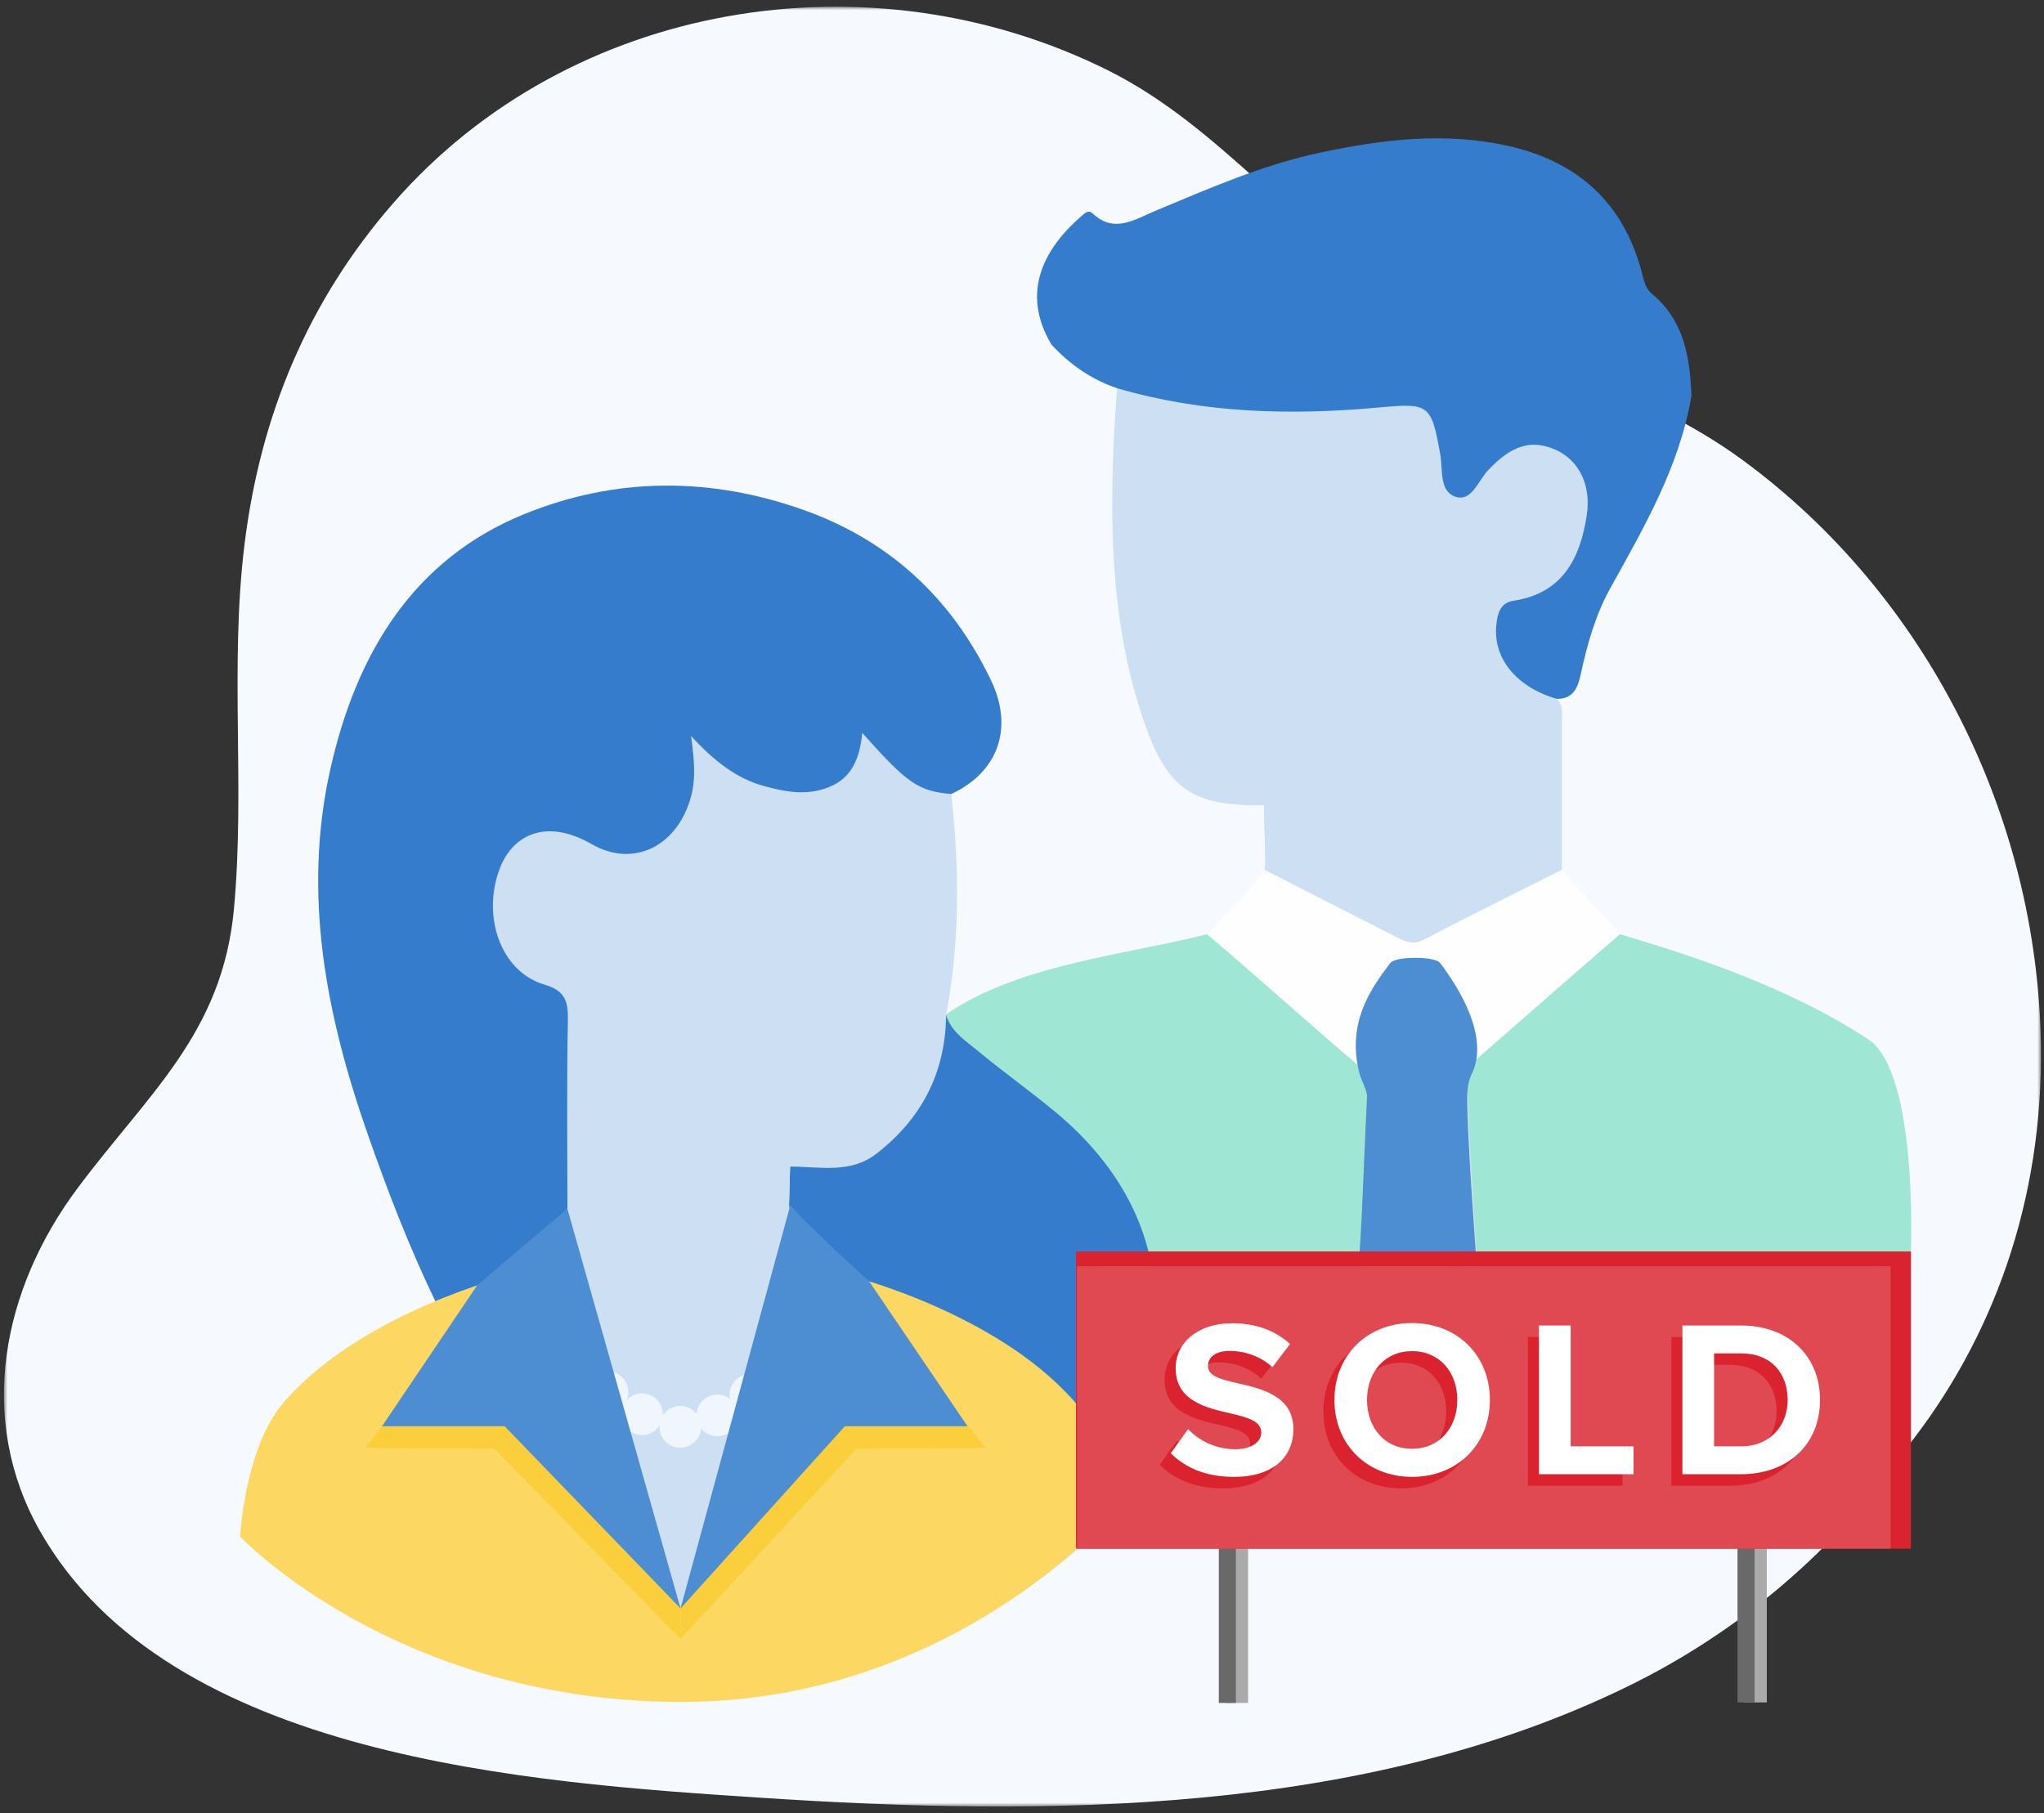
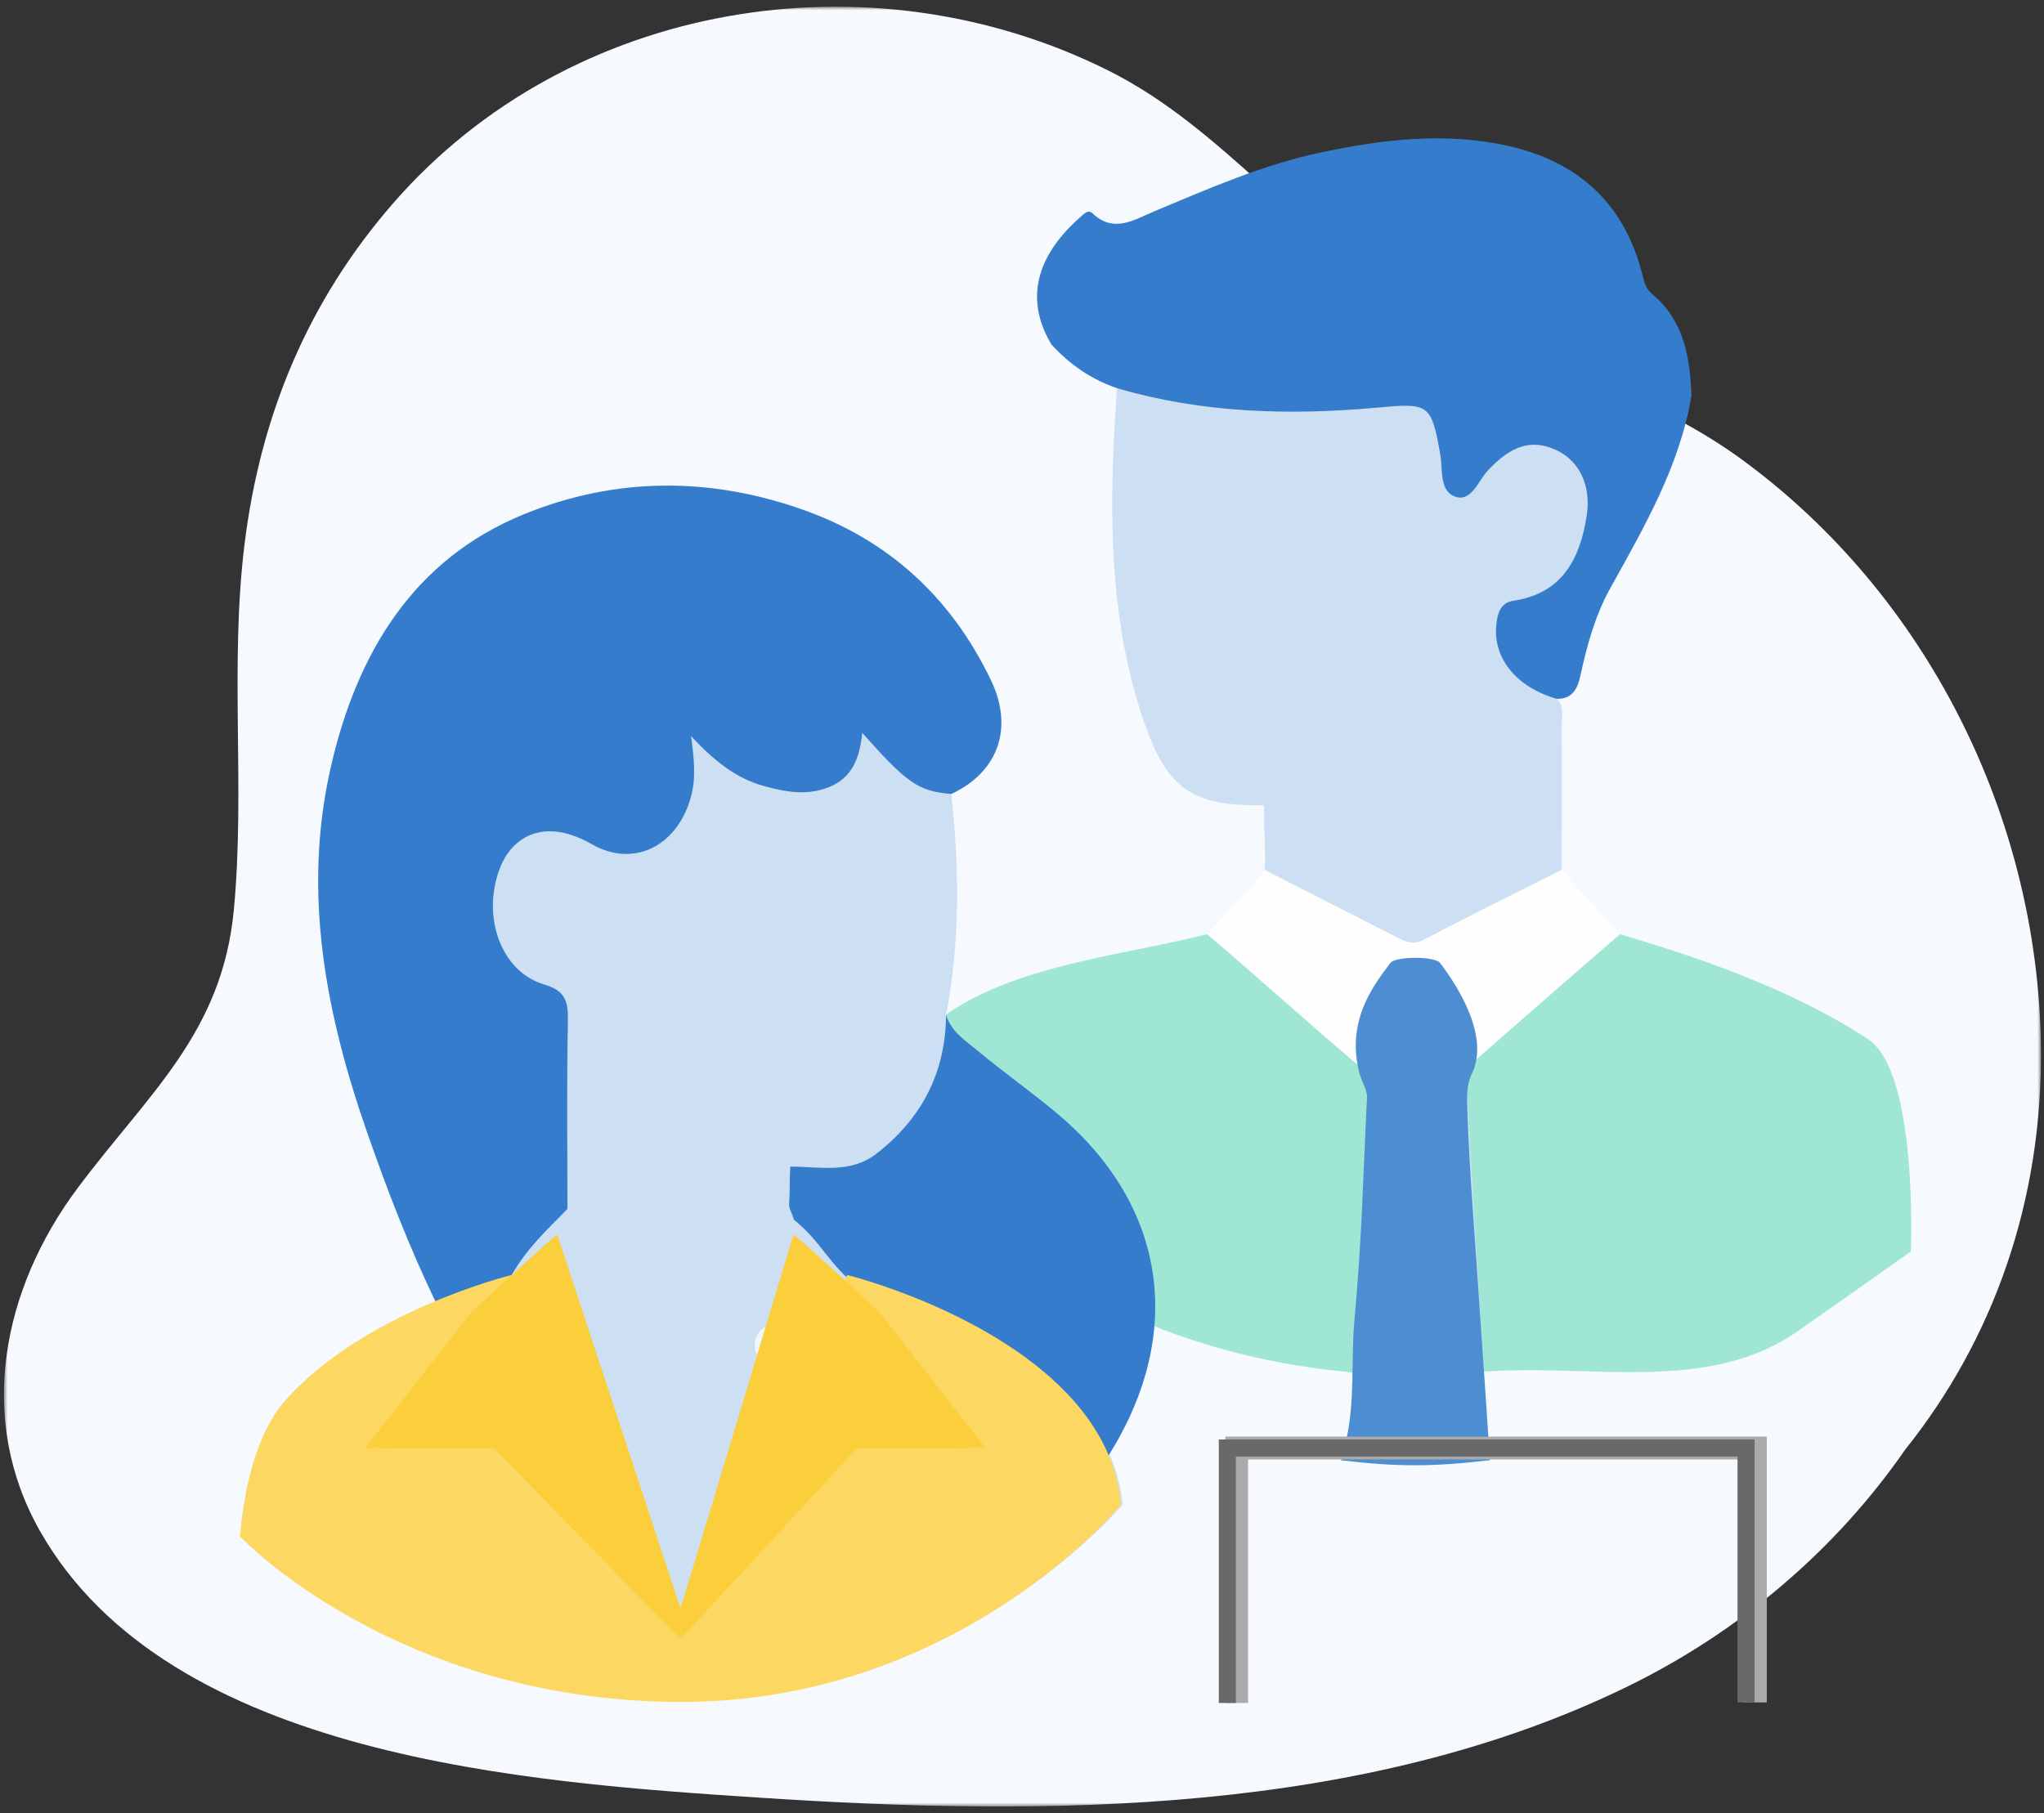
<svg xmlns="http://www.w3.org/2000/svg" xmlns:xlink="http://www.w3.org/1999/xlink" width="293px" height="260px" viewBox="0 0 293 260" version="1.1">
  <rect x="0" y="0" width="293" height="260" fill="#333333" stroke="none" />
  <title>Group 67</title>
  <defs>
    <polygon id="path-1" points="0 0 292 0 292 258.051 0 258.051" />
-     <polygon id="path-3" points="0 258.052 292 258.052 292 0 0 0" />
  </defs>
  <g id="FINAL:-/branches" stroke="none" stroke-width="1" fill="none" fill-rule="evenodd">
    <g id="/branches-[desktop]" transform="translate(-760, -4677)">
      <g id="Agent-Redirect" transform="translate(324, 4635.991)">
        <g id="Group-67" transform="translate(436.565, 41.974)">
          <g id="Group-3" transform="translate(0, 0)">
            <mask id="mask-2" fill="white">
              <use xlink:href="#path-1" />
            </mask>
            <g id="Clip-2" />
            <path d="M5.18,218.582 C23.683,251.134 75.366,254.619 108.347,256.787 C149.568,259.496 194.86,259.346 232.722,240.853 C248.855,232.973 262.623,221.203 272.527,206.895 C285.188,191.068 292.348,171.089 291.987,148.741 C291.46,116.069 275.652,84.354 249.17,64.955 C234.718,54.369 217.235,50.541 201.721,42.034 C185.676,33.236 174.901,17.436 158.323,9.153 C124.221,-7.884 81.169,-0.897 55.853,28.107 C43.563,42.187 36.76,58.634 34.488,77.063 C32.338,94.489 34.587,111.986 32.965,129.408 C31.307,147.213 20.633,155.871 10.504,169.464 C-0.176,183.798 -4.019,202.398 5.18,218.582" id="Fill-1" fill="#F6FAFE" mask="url(#mask-2)" />
          </g>
          <path d="M257.11,189.916 C244.121,198.994 227.283,194.455 211.43,195.75 C207.367,196.191 209.47,195.223 209.091,194.146 C208.647,192.891 208.388,191.578 208.378,190.251 C208.303,179.66 207.105,169.121 206.942,158.533 C206.869,153.818 205.539,149.117 206.793,144.395 C214.169,141.53 220.38,136.585 227.254,132.81 C227.83,132.494 228.404,132.152 229.109,132.252 C242.037,135.95 255.871,140.593 267.221,148.039 C274.436,152.772 273.348,178.47 273.348,178.47 C273.348,178.47 264.324,184.873 257.11,189.916" id="Fill-4" fill="#9FE7D4" />
          <path d="M129.492,164.953 C130.078,158.524 128.634,149.476 133.563,145.587 C144.412,137.026 161.591,136.049 174.759,132.383 C178.051,132.861 180.475,135.082 183.178,136.694 C186.288,138.548 189.487,140.283 192.439,142.374 C193.923,143.425 195.935,142.882 197.187,144.318 C197.869,145.905 197.816,147.592 197.702,149.229 C196.967,159.8 196.796,170.403 195.882,180.962 C195.539,184.926 196.196,188.945 195.253,192.855 C194.929,194.198 196.82,196.45 192.597,195.749 C167.712,193.372 146.737,182.985 129.492,164.953" id="Fill-6" fill="#9FE7D4" />
          <path d="M159.549,54.691 C155.865,53.437 152.776,51.288 150.155,48.437 C145.566,40.748 149.335,34.398 154.615,29.877 C155.04,29.514 155.517,29.117 156.05,29.626 C159.126,32.564 162.135,30.479 164.953,29.305 C172.713,26.071 180.4,22.674 188.676,20.916 C197.597,19.022 206.568,17.927 215.603,19.952 C225.473,22.164 232.061,27.968 234.738,37.933 C235.039,39.049 235.215,40.323 236.242,41.174 C240.848,44.988 241.681,50.273 241.899,55.791 C240.197,65.912 235.12,74.612 230.251,83.396 C228.08,87.313 226.927,91.563 225.985,95.893 C225.584,97.741 224.861,99.285 222.584,99.235 C219.563,99.724 216.524,97.938 214.455,94.394 C212.837,91.622 212.492,88.765 214.22,85.912 C215.04,84.558 216.591,84.41 217.936,83.931 C223.989,81.771 227.734,73.779 225.352,68.154 C223.415,63.585 218.831,62.495 215.113,65.747 C213.864,66.84 212.775,68.105 211.547,69.223 C208.322,72.154 206.401,71.519 205.423,67.198 C205.057,65.58 204.927,63.917 204.496,62.308 C203.529,58.688 202.513,57.723 198.895,58.227 C192.491,59.119 186.078,58.661 179.669,58.761 C173.877,58.851 168.226,57.729 162.612,56.441 C161.434,56.171 160.203,55.915 159.549,54.691" id="Fill-8" fill="#357DCC" />
          <path d="M180.614,114.508 C170.272,114.61 166.714,112.218 163.323,102.233 C158.957,89.373 158.486,76.047 159.074,62.632 C159.19,59.983 159.388,57.338 159.549,54.692 C171.824,58.29 184.361,58.618 196.971,57.47 C204.285,56.804 204.61,56.92 205.902,64.259 C206.287,66.448 205.703,69.591 208.212,70.3 C210.395,70.917 211.348,67.949 212.73,66.478 C216.072,62.921 218.895,61.981 222.373,63.501 C225.729,64.969 227.566,68.559 226.889,72.935 C225.927,79.147 223.411,84.116 216.345,85.18 C214.464,85.464 214.079,87.076 213.923,88.685 C213.456,93.462 216.834,97.567 222.584,99.235 C223.629,100.2 223.314,101.473 223.316,102.649 C223.332,109.683 223.318,116.716 223.313,123.75 C222.855,124.924 221.782,125.277 220.738,125.637 C215.206,127.551 210.912,131.711 205.376,133.619 C203.836,134.149 201.545,135.788 200.012,135.211 C194.431,133.11 188.596,127.506 182.971,125.524 C182.022,125.189 181.11,124.789 180.704,123.751 C180.741,123.309 180.778,122.867 180.814,122.425" id="Fill-10" fill="#CDDFF2" />
          <path d="M180.614,114.508 C188.332,113.599 195.754,111.691 202.714,108.035 C197.057,115.364 189.953,120.437 180.814,122.425 C180.747,119.785 180.681,117.147 180.614,114.508" id="Fill-12" fill="#CDDFF2" />
          <path d="M34.052,219.414 C34.411,214.959 35.723,205.373 40.497,199.963 C51.812,187.139 72.955,181.931 72.955,181.931 C73.803,177.688 80.982,171.926 80.982,171.926 L112.747,171.752 C112.747,171.752 120.263,177.688 121.112,181.931 C121.112,181.931 142.254,187.139 153.57,199.963 C158.02,205.006 159.893,209.995 160.358,214.756 C160.358,214.756 136.956,243.09 96.491,242.713 C56.028,242.337 34.052,219.414 34.052,219.414" id="Fill-14" fill="#CDDFF2" />
          <path d="M112.183,171.074 C112.209,171.513 113.202,173.481 113.228,173.918 C116.6,176.58 117.808,179.361 120.915,182.288 C131.613,186.462 141.881,191.032 151.009,198.312 C154.144,200.813 156.3,204.701 157.813,208.555 C169.405,190.843 167.018,172.054 150.833,158.567 C147.178,155.522 143.294,152.775 139.634,149.736 C137.883,148.283 135.834,147.021 135.052,144.591 C133.944,149.049 132.82,153.473 130.414,157.443 C127.021,163.044 122.474,166.248 115.905,165.704 C114.72,165.606 113.524,165.65 112.334,165.628 C110.953,167.403 111.047,169.222 112.183,171.074" id="Fill-16" fill="#357DCC" />
          <path d="M72.749,181.931 C74.926,178.03 77.766,175.468 80.777,172.372 C81.472,162.712 81.599,152.658 81.583,142.991 C81.579,141.065 80.302,140.346 78.749,139.739 C72.519,137.308 69.875,131.934 71.571,125.358 C72.845,120.414 76.784,118.202 81.416,119.834 C82.141,120.09 82.841,120.42 83.51,120.8 C87.528,123.081 91.452,123.257 95.068,120.006 C98.908,116.553 100.447,112.177 99.653,106.901 C103.216,110.646 107.623,112.872 112.84,113.484 C118.253,114.119 122.109,111.506 123.564,105.783 C125.537,109.022 128.161,111.367 131.47,112.803 C132.861,113.405 134.337,114.088 135.796,112.88 C142.514,109.758 144.771,103.444 141.506,96.61 C135.768,84.598 126.689,76.429 114.592,72.14 C101.231,67.402 87.697,67.401 74.543,72.766 C58.707,79.226 50.559,92.664 46.822,109.166 C42.736,127.205 46.184,144.619 52.154,161.676 C55.074,170.02 58.06,177.744 61.868,185.668" id="Fill-18" fill="#357DCC" />
          <path d="M112.693,166.304 C116.993,166.3 121.31,167.369 125.082,164.443 C131.406,159.536 134.977,152.988 135.051,144.594 C137.064,134.069 136.962,123.488 135.796,112.88 C131.1,112.476 129.512,111.403 123.039,104.118 C122.676,107.703 121.613,110.552 118.258,111.895 C115.085,113.167 112.027,112.579 108.965,111.743 C104.969,110.654 101.777,108.114 98.501,104.577 C98.94,107.914 99.214,110.543 98.497,113.219 C96.612,120.269 90.344,123.558 84.268,120.078 C77.32,116.1 72.779,119.136 71.102,123.49 C68.436,130.411 71.22,138.34 77.419,140.185 C80.38,141.066 80.899,142.466 80.841,145.341 C80.659,154.348 80.775,163.362 80.777,172.372 C79.071,176.686 79.783,179.809 83.595,181.958 C92.207,186.814 100.959,186.71 109.591,181.902 C113.155,179.918 112.948,175.469 112.542,171.752 L112.693,166.304 Z" id="Fill-20" fill="#CDDFF2" />
          <path d="M112.542,171.752 C112.592,169.936 112.642,168.12 112.693,166.304 C104.91,164.753 97.487,162.163 90.613,157.912 C95.636,166.543 102.683,171.587 112.542,171.752" id="Fill-22" fill="#CDDFF2" />
          <path d="M72.739,181.851 C72.739,181.851 51.597,187.059 40.281,199.884 C35.507,205.294 34.195,214.88 33.837,219.335 C33.837,219.335 55.812,242.687 96.277,243.062 C136.74,243.439 160.143,214.757 160.143,214.757 C159.678,209.994 157.804,204.927 153.354,199.884 C142.039,187.059 120.896,181.851 120.896,181.851 L96.774,229.652 L72.739,181.851 Z" id="Fill-24" fill="#FCD862" />
          <path d="M107.611,191.901 C107.611,193.551 108.948,194.889 110.598,194.889 C112.247,194.889 113.585,193.551 113.585,191.901 C113.585,190.252 112.247,188.914 110.598,188.914 C108.948,188.914 107.611,190.252 107.611,191.901" id="Fill-26" fill="#F0F6FE" />
-           <path d="M79.608,191.755 C79.608,193.404 80.946,194.742 82.595,194.742 C84.245,194.742 85.582,193.404 85.582,191.755 C85.582,190.105 84.245,188.767 82.595,188.767 C80.946,188.767 79.608,190.105 79.608,191.755" id="Fill-28" fill="#F0F6FE" />
          <path d="M79.305,176.023 C77.515,177.45 67.073,187.091 67.073,187.091 L51.798,206.633 L70.301,206.759 L96.99,234.037 L96.99,229.652 L79.305,176.023 Z" id="Fill-30" fill="#FBCF3B" />
          <path d="M113.188,176.023 C114.979,177.45 125.421,187.091 125.421,187.091 L140.695,206.633 L122.192,206.759 L96.99,234.037 L96.99,229.652 L113.188,176.023 Z" id="Fill-32" fill="#FBCF3B" />
          <path d="M195.871,197.202 C196.445,194.651 196.22,195.775 196.445,194.651 C197.429,189.746 196.947,184.761 197.34,179.82 C198.204,168.954 198.245,162.844 198.726,151.948 C198.759,151.211 198.058,146.578 197.223,146.067 C197.461,142.159 201.069,138.328 203.1,135.303 C203.665,134.46 204.809,134.457 205.377,135.301 C207.41,138.324 210.762,142.062 211.003,145.968 C209.672,149.036 209.649,151.318 209.753,154.429 C209.982,161.359 210.483,168.279 210.891,175.203 C211.272,181.686 211.692,188.165 212.055,194.649 C212.12,195.821 212.138,195.566 212.202,197.19 C205.923,198.018 202.149,198.038 195.871,197.202" id="Fill-34" fill="#CDDFF2" />
          <path d="M180.704,123.751 C187.117,127.022 193.527,130.306 199.945,133.555 C201.072,134.124 202.137,134.497 203.439,133.814 C210.035,130.357 216.683,127.087 223.313,123.75 C227.028,128.157 228.258,129.026 231.645,132.987 C225.259,138.481 216.329,146.357 209.958,151.883 C208.987,152.726 208.362,152.553 207.916,151.121 C206.074,146.517 204.231,141.915 202.01,136.368 C199.847,141.777 197.978,146.45 196.109,151.124 C195.149,153.835 195.875,153.231 194.996,152.499 C188.817,147.361 178.669,138.208 172.511,133.022 C176.875,128.157 177.625,127.918 180.704,123.751" id="Fill-36" fill="#FEFEFE" />
          <path d="M191.664,208.415 C192.415,205.476 192.121,206.77 192.415,205.476 C193.7,199.825 193.071,194.081 193.584,188.388 C194.713,175.87 194.767,168.829 195.395,156.276 C195.438,155.426 194.558,153.93 194.317,152.971 C192.391,145.583 196.094,140.584 198.747,137.099 C199.486,136.126 205.116,136.124 205.858,137.096 C208.515,140.579 213.065,147.808 210.353,153.119 C209.633,154.799 209.71,156.101 209.804,159.135 C210.104,167.118 210.758,175.092 211.291,183.069 C211.79,190.538 212.338,198.003 212.812,205.473 C212.897,206.824 212.921,206.529 213.004,208.401 C204.8,209.354 199.867,209.378 191.664,208.415" id="Fill-38" fill="#4D8DD2" />
          <polygon id="Fill-40" fill="#AAAAAA" points="178.344 243.205 175.074 243.205 175.074 205.019 252.7 205.019 252.7 243.129 249.43 243.129 249.43 208.289 178.344 208.289" />
          <polygon id="Fill-42" fill="#696969" points="176.596 243.205 174.145 243.205 174.145 205.428 250.951 205.428 250.951 243.129 248.5 243.129 248.5 207.879 176.596 207.879" />
          <mask id="mask-4" fill="white">
            <use xlink:href="#path-3" />
          </mask>
          <g id="Clip-45" />
          <polygon id="Fill-44" fill="#DA232E" mask="url(#mask-4)" points="153.695 220.748 273.347 220.748 273.347 178.47 153.695 178.47" />
          <polygon id="Fill-46" fill="#DA232E" mask="url(#mask-4)" points="153.695 221.078 273.347 221.078 273.347 178.47 153.695 178.47" />
-           <polygon id="Fill-47" fill="#E04852" mask="url(#mask-4)" points="153.817 221.079 270.449 221.079 270.449 180.584 153.817 180.584" />
          <g id="Group-52" mask="url(#mask-4)" fill="#DA232E">
            <g transform="translate(165.671, 190.382)">
              <path d="M2.492,15.215 C3.995,16.783 6.329,18.092 9.269,18.092 C11.764,18.092 12.978,16.909 12.978,15.695 C12.978,14.097 11.124,13.554 8.663,12.978 C5.178,12.179 0.703,11.22 0.703,6.457 C0.703,2.909 3.772,0.032 8.79,0.032 C12.178,0.032 14.992,1.055 17.101,3.006 L14.575,6.329 C12.849,4.731 10.548,3.996 8.469,3.996 C6.423,3.996 5.337,4.891 5.337,6.169 C5.337,7.608 7.129,8.055 9.589,8.631 C13.106,9.429 17.581,10.485 17.581,15.215 C17.581,19.115 14.8,22.056 9.046,22.056 C4.954,22.056 2.014,20.681 0,18.669 L2.492,15.215 Z" id="Fill-48" />
              <path d="M34.593,4.028 C30.661,4.028 28.135,7.032 28.135,11.029 C28.135,14.992 30.661,18.029 34.593,18.029 C38.524,18.029 41.081,14.992 41.081,11.029 C41.081,7.032 38.524,4.028 34.593,4.028 M34.593,0 C41.05,0 45.748,4.603 45.748,11.029 C45.748,17.453 41.05,22.055 34.593,22.055 C28.166,22.055 23.467,17.453 23.467,11.029 C23.467,4.603 28.166,0 34.593,0" id="Fill-49" />
              <polygon id="Fill-50" points="52.789 0.351 57.329 0.351 57.329 17.678 66.344 17.678 66.344 21.673 52.789 21.673" />
              <path d="M81.756,17.678 C85.974,17.678 88.437,14.641 88.437,11.029 C88.437,7.257 86.134,4.348 81.756,4.348 L77.887,4.348 L77.887,17.678 L81.756,17.678 Z M73.348,0.351 L81.756,0.351 C88.437,0.351 93.071,4.603 93.071,11.029 C93.071,17.452 88.437,21.673 81.756,21.673 L73.348,21.673 L73.348,0.351 Z" id="Fill-51" />
            </g>
          </g>
          <path d="M169.748,203.949 C171.251,205.517 173.585,206.826 176.525,206.826 C179.02,206.826 180.234,205.643 180.234,204.429 C180.234,202.831 178.38,202.288 175.919,201.712 C172.434,200.914 167.959,199.954 167.959,195.191 C167.959,191.643 171.028,188.766 176.046,188.766 C179.434,188.766 182.248,189.789 184.357,191.74 L181.831,195.063 C180.105,193.465 177.804,192.731 175.725,192.731 C173.679,192.731 172.593,193.625 172.593,194.903 C172.593,196.342 174.385,196.789 176.845,197.365 C180.362,198.163 184.837,199.219 184.837,203.949 C184.837,207.849 182.056,210.79 176.302,210.79 C172.21,210.79 169.27,209.415 167.256,207.403 L169.748,203.949 Z" id="Fill-53" fill="#FFFFFF" mask="url(#mask-4)" />
          <path d="M201.848,192.762 C197.917,192.762 195.391,195.766 195.391,199.763 C195.391,203.726 197.917,206.763 201.848,206.763 C205.78,206.763 208.337,203.726 208.337,199.763 C208.337,195.766 205.78,192.762 201.848,192.762 M201.848,188.734 C208.306,188.734 213.004,193.337 213.004,199.763 C213.004,206.187 208.306,210.789 201.848,210.789 C195.422,210.789 190.723,206.187 190.723,199.763 C190.723,193.337 195.422,188.734 201.848,188.734" id="Fill-54" fill="#FFFFFF" mask="url(#mask-4)" />
          <polygon id="Fill-55" fill="#FFFFFF" mask="url(#mask-4)" points="220.045 189.086 224.585 189.086 224.585 206.412 233.6 206.412 233.6 210.407 220.045 210.407" />
          <path d="M249.012,206.412 C253.23,206.412 255.693,203.375 255.693,199.763 C255.693,195.991 253.39,193.082 249.012,193.082 L245.143,193.082 L245.143,206.412 L249.012,206.412 Z M240.603,189.085 L249.012,189.085 C255.693,189.085 260.327,193.337 260.327,199.763 C260.327,206.186 255.693,210.407 249.012,210.407 L240.603,210.407 L240.603,189.085 Z" id="Fill-56" fill="#FFFFFF" mask="url(#mask-4)" />
          <path d="M83.529,198.642 C83.529,200.291 84.867,201.629 86.517,201.629 C88.166,201.629 89.504,200.291 89.504,198.642 C89.504,196.992 88.166,195.654 86.517,195.654 C84.867,195.654 83.529,196.992 83.529,198.642" id="Fill-57" fill="#F0F6FE" mask="url(#mask-4)" />
-           <path d="M99.898,202.342 C99.898,203.991 101.236,205.329 102.885,205.329 C104.535,205.329 105.872,203.991 105.872,202.342 C105.872,200.692 104.535,199.355 102.885,199.355 C101.236,199.355 99.898,200.692 99.898,202.342" id="Fill-58" fill="#CDDFF2" mask="url(#mask-4)" />
          <path d="M88.839,202.314 C88.839,203.964 90.177,205.301 91.827,205.301 C93.476,205.301 94.814,203.964 94.814,202.314 C94.814,200.664 93.476,199.327 91.827,199.327 C90.177,199.327 88.839,200.664 88.839,202.314" id="Fill-59" fill="#CDDFF2" mask="url(#mask-4)" />
          <path d="M88.481,201.812 C88.481,203.462 89.818,204.799 91.468,204.799 C93.117,204.799 94.455,203.462 94.455,201.812 C94.455,200.162 93.117,198.825 91.468,198.825 C89.818,198.825 88.481,200.162 88.481,201.812" id="Fill-60" fill="#F0F6FE" mask="url(#mask-4)" />
          <path d="M94.419,204.061 C94.419,205.71 95.756,207.048 97.406,207.048 C99.055,207.048 100.393,205.71 100.393,204.061 C100.393,202.411 99.055,201.074 97.406,201.074 C95.756,201.074 94.419,202.411 94.419,204.061" id="Fill-61" fill="#CDDFF2" mask="url(#mask-4)" />
          <path d="M93.964,203.607 C93.964,205.257 95.302,206.594 96.951,206.594 C98.601,206.594 99.939,205.257 99.939,203.607 C99.939,201.958 98.601,200.62 96.951,200.62 C95.302,200.62 93.964,201.958 93.964,203.607" id="Fill-62" fill="#F0F6FE" mask="url(#mask-4)" />
          <path d="M99.282,201.979 C99.282,203.629 100.62,204.966 102.27,204.966 C103.919,204.966 105.257,203.629 105.257,201.979 C105.257,200.33 103.919,198.992 102.27,198.992 C100.62,198.992 99.282,200.33 99.282,201.979" id="Fill-63" fill="#F0F6FE" mask="url(#mask-4)" />
          <path d="M104.03,198.937 C104.03,200.524 105.378,201.812 107.039,201.812 C108.701,201.812 110.049,200.524 110.049,198.937 C110.049,197.349 108.701,196.062 107.039,196.062 C105.378,196.062 104.03,197.349 104.03,198.937" id="Fill-64" fill="#F0F6FE" mask="url(#mask-4)" />
          <path d="M112.747,171.752 C113.465,173.193 124.026,182.755 124.026,182.755 L138.121,203.53 L120.545,203.53 L96.99,229.652 L112.747,171.752 Z" id="Fill-65" fill="#4D8DD2" mask="url(#mask-4)" />
          <path d="M80.777,172.372 C78.987,173.799 67.83,183.335 67.83,183.335 L54.196,203.53 L71.773,203.53 L96.99,229.653 L80.777,172.372 Z" id="Fill-66" fill="#4D8DD2" mask="url(#mask-4)" />
        </g>
      </g>
    </g>
  </g>
</svg>